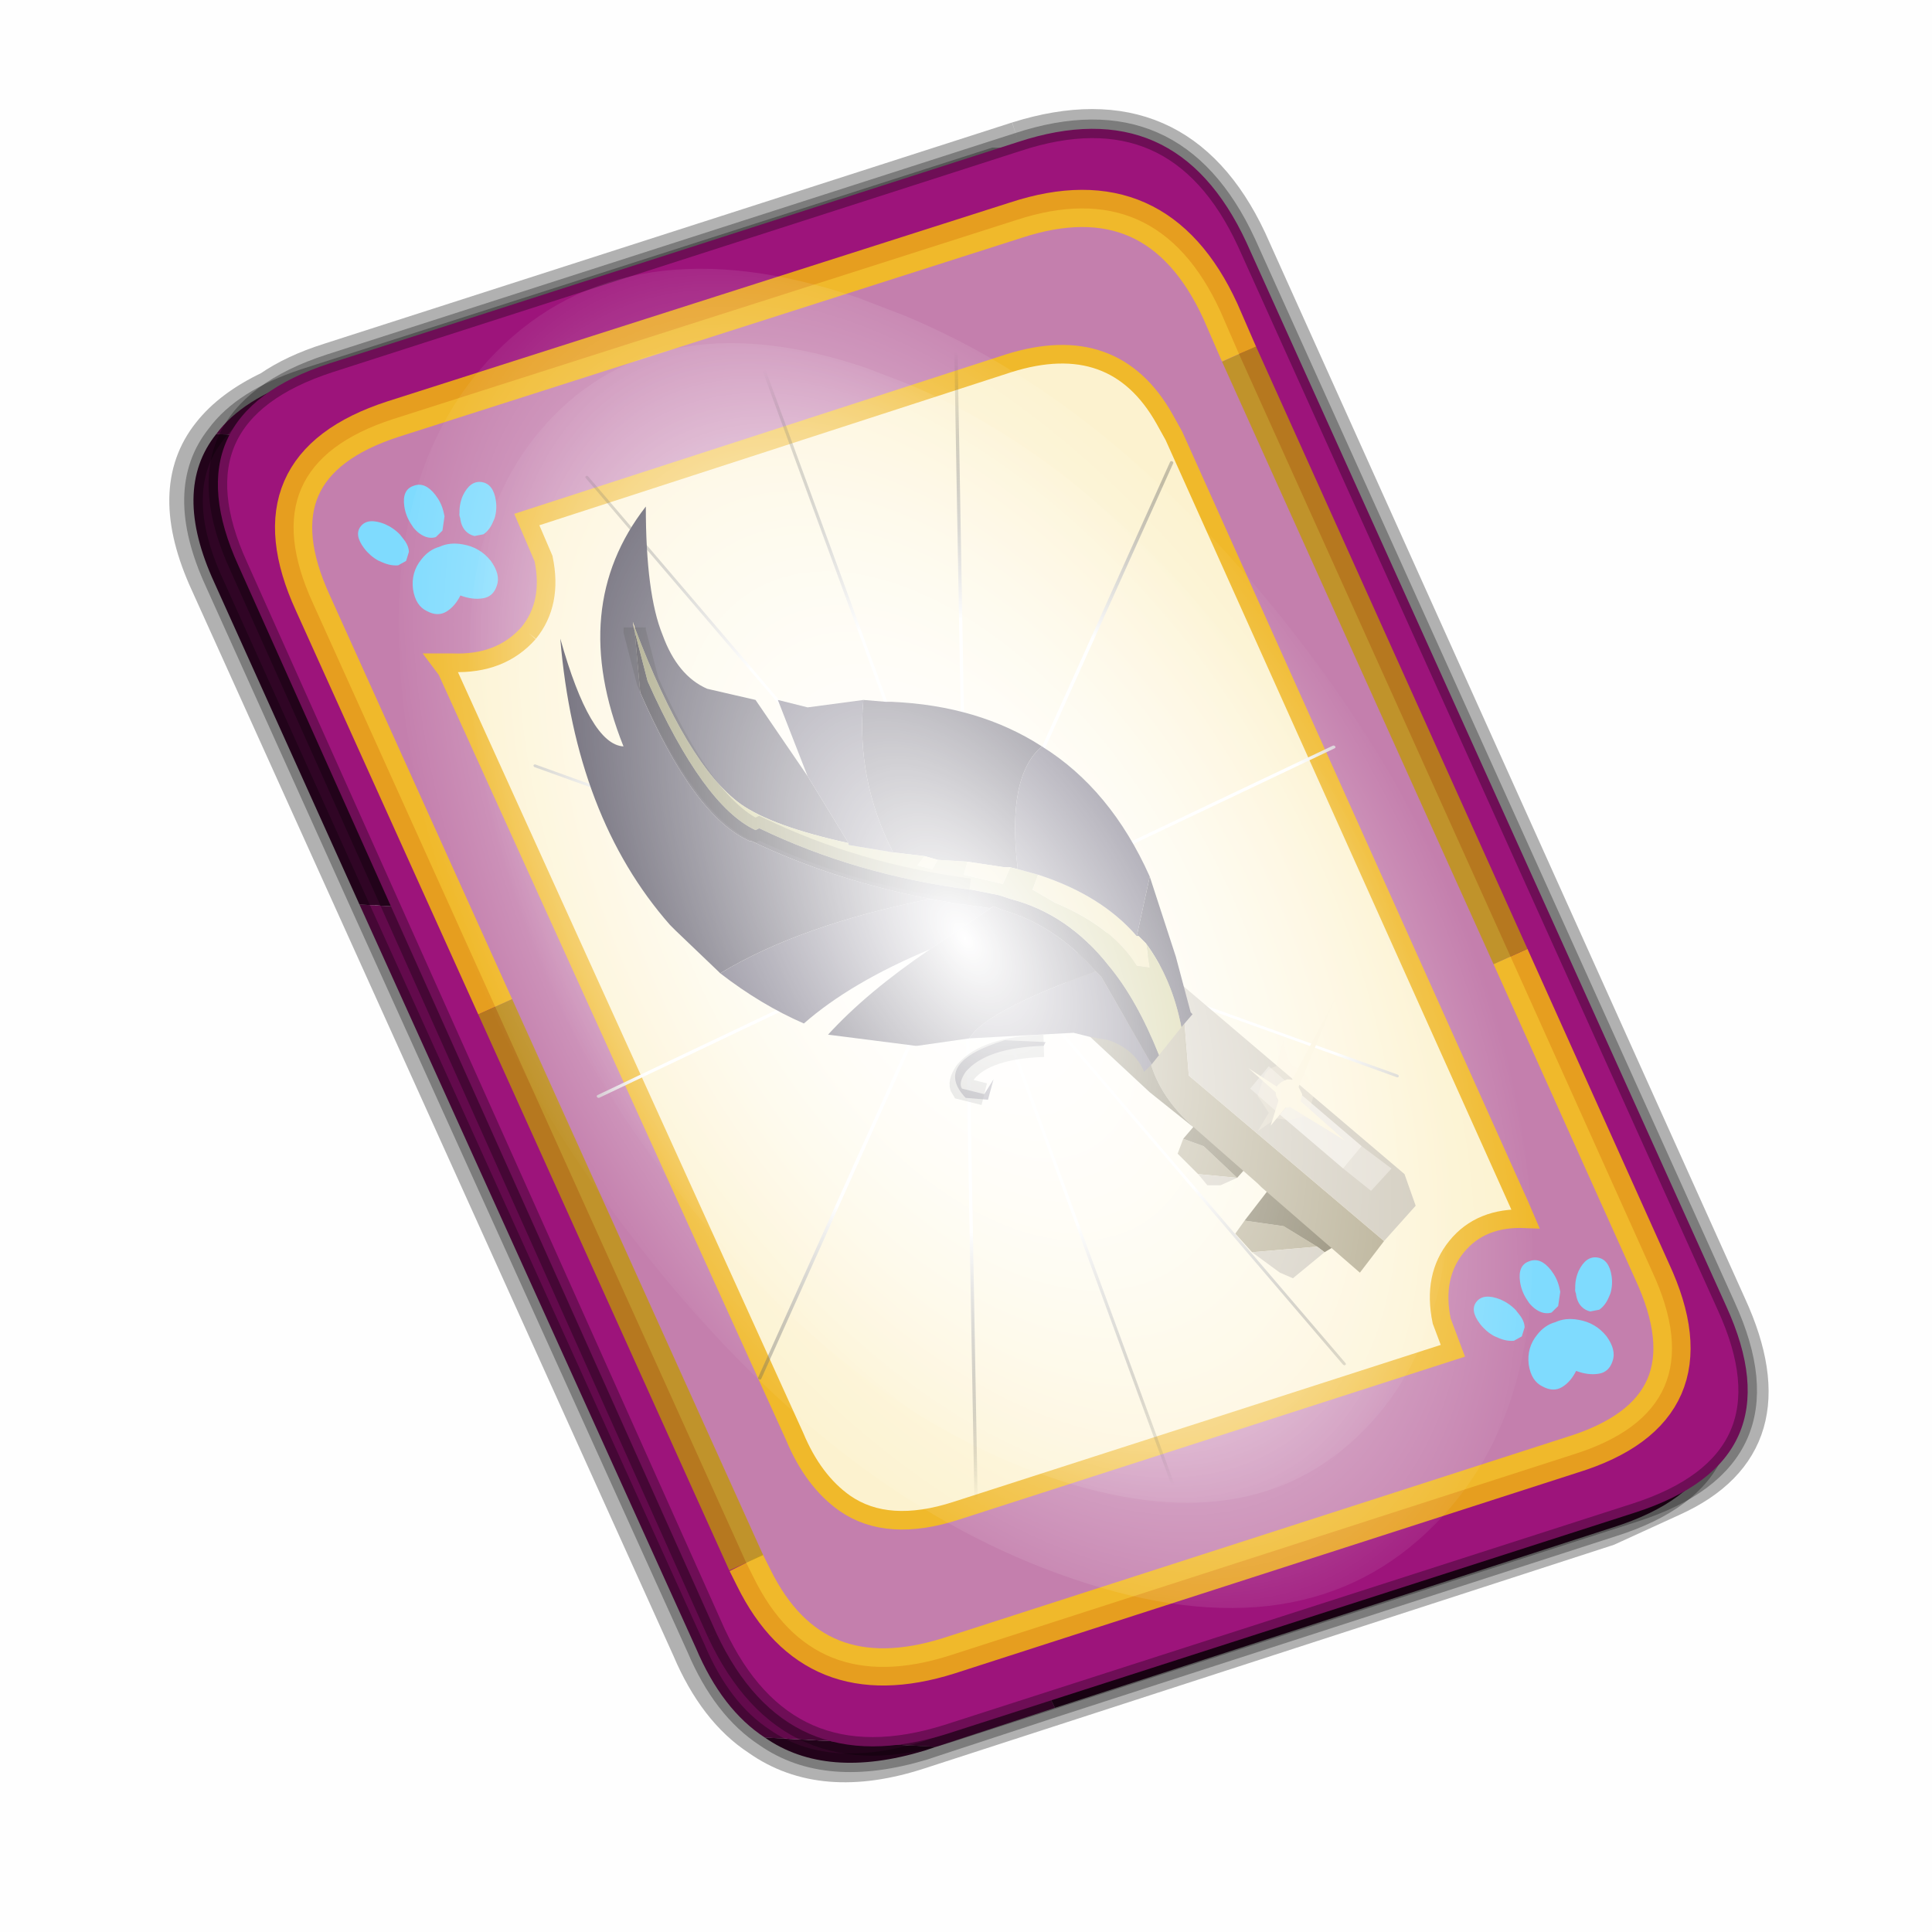
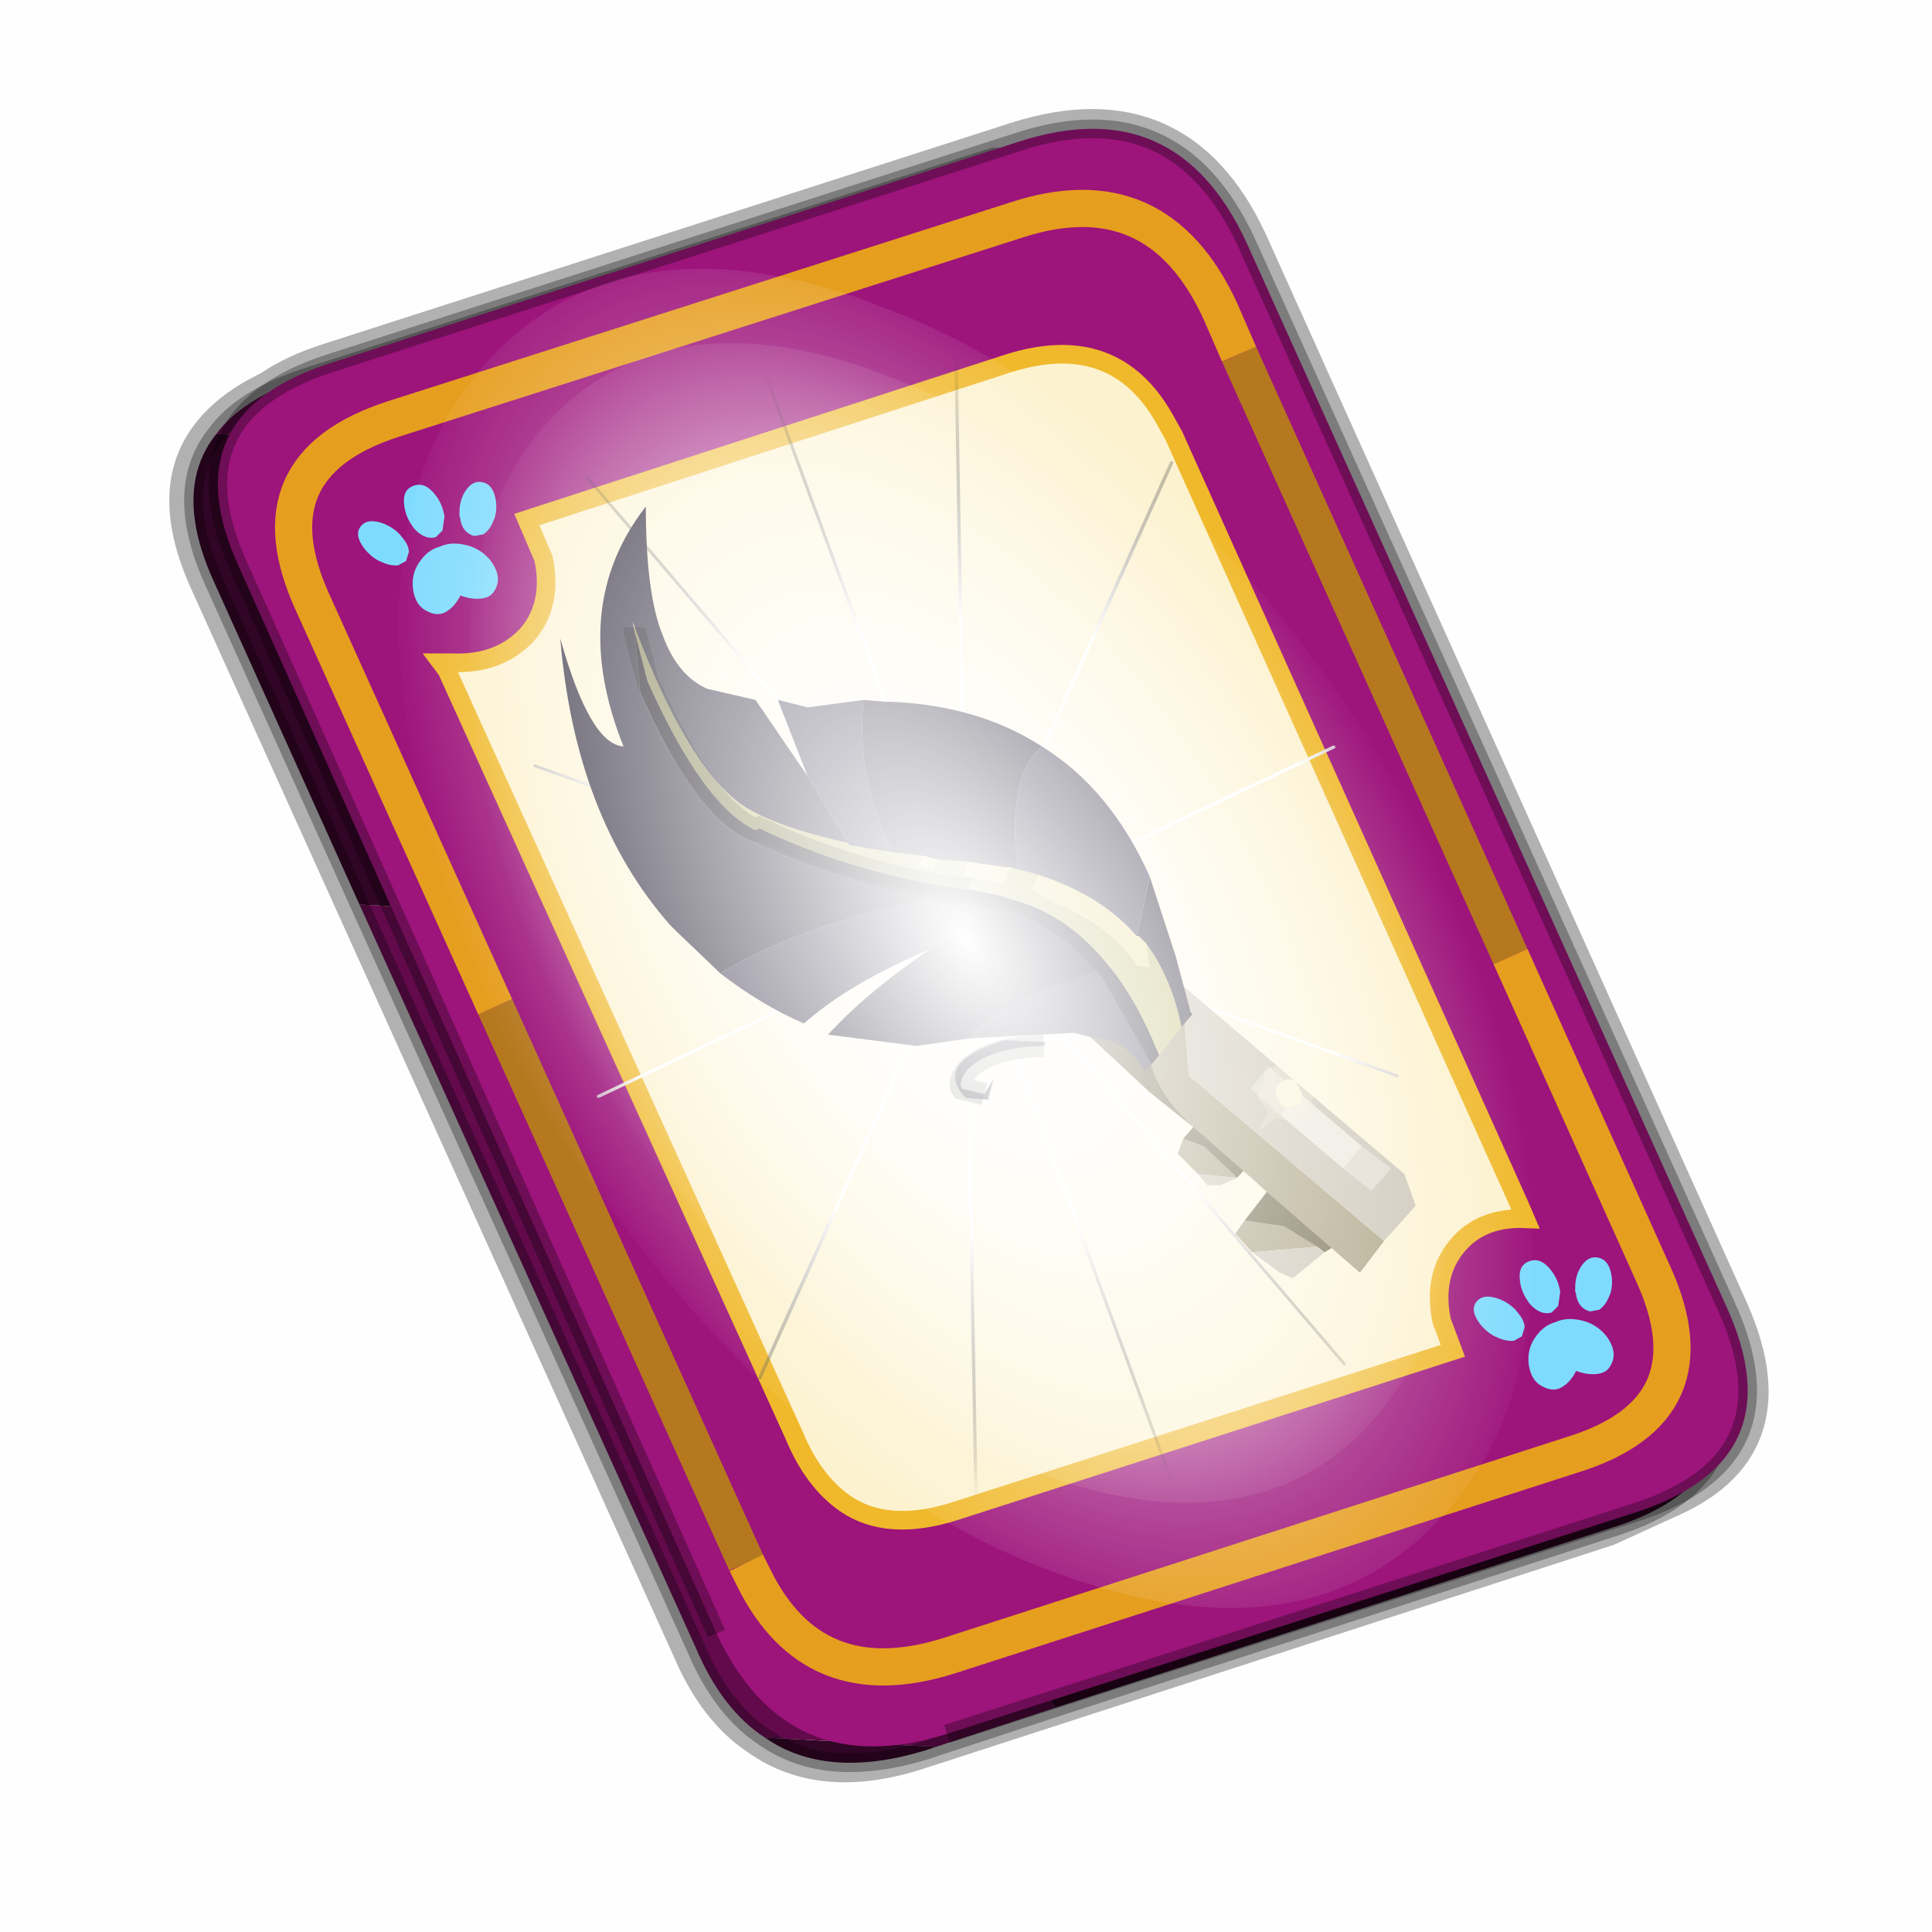
<svg xmlns="http://www.w3.org/2000/svg" xmlns:xlink="http://www.w3.org/1999/xlink" version="1.1" width="60px" height="60px" viewBox="0.0 0.0 60.0 60.0">
  <defs>
    <g id="c1">
      <path fill="#000000" fill-opacity="0.004" d="M0.0 0.0 L60.0 0.0 60.0 60.0 0.0 60.0 0.0 0.0" />
    </g>
    <g id="c2">
      <path fill="none" stroke="#000000" stroke-width="1.0" stroke-opacity="0.302" d="M22.3 0.35 Q26.6 -1.0 28.5 3.05 L41.4 31.7 Q43.1 35.4 39.9 36.85 L38.15 37.65 19.65 43.65 Q17.05 44.5 15.35 43.3 14.2 42.55 13.5 40.9 L0.55 12.25 Q-0.6 9.75 0.6 8.25 1.15 7.55 2.2 7.05 2.85 6.6 3.8 6.3 L22.3 0.35" />
      <path fill="#300525" stroke="none" d="M25.55 0.9 Q26.9 1.6 27.8 3.55 L40.7 32.15 Q42.6 36.3 38.3 37.65 L23.3 42.5 13.15 21.4 4.6 20.9 0.7 12.25 Q-0.45 9.75 0.75 8.25 L29.8 9.75 25.55 0.9 M20.1 43.55 L19.8 43.65 Q17.15 44.45 15.5 43.3 L20.1 43.55" />
      <path fill="#630a4c" stroke="none" d="M23.3 42.5 L20.1 43.55 15.5 43.3 Q14.35 42.55 13.65 40.9 L4.6 20.9 13.15 21.4 23.3 42.5 M0.75 8.25 Q1.45 7.3 3.1 6.75 L21.65 0.8 25.55 0.9 29.8 9.75 0.75 8.25" />
      <path fill="none" stroke="#000000" stroke-width="0.5" stroke-opacity="0.302" d="M25.55 0.9 Q26.9 1.6 27.8 3.55 L40.7 32.15 Q42.6 36.3 38.3 37.65 L23.3 42.5 20.1 43.55 19.8 43.65 Q17.15 44.45 15.5 43.3 14.35 42.55 13.65 40.9 L4.6 20.9 0.7 12.25 Q-0.45 9.75 0.75 8.25 1.45 7.3 3.1 6.75 L21.65 0.8 25.55 0.9" />
      <path fill="#9d147b" stroke="none" d="M14.2 40.5 L1.35 11.8 Q-0.5 7.75 3.8 6.35 L22.3 0.4 Q26.55 -1.0 28.45 3.1 L41.35 31.7 Q43.25 35.85 38.9 37.25 L20.4 43.2 Q16.1 44.55 14.2 40.5" />
-       <path fill="none" stroke="#000000" stroke-width="0.5" stroke-opacity="0.302" d="M14.2 40.5 L1.35 11.8 Q-0.5 7.75 3.8 6.35 L22.3 0.4 Q26.55 -1.0 28.45 3.1 L41.35 31.7 Q43.25 35.85 38.9 37.25 L20.4 43.2 Q16.1 44.55 14.2 40.5" />
+       <path fill="none" stroke="#000000" stroke-width="0.5" stroke-opacity="0.302" d="M14.2 40.5 L1.35 11.8 Q-0.5 7.75 3.8 6.35 L22.3 0.4 Q26.55 -1.0 28.45 3.1 L41.35 31.7 Q43.25 35.85 38.9 37.25 L20.4 43.2 " />
      <path fill="#fcf2cf" stroke="none" d="M9.15 13.6 Q9.8 12.8 9.55 11.6 L9.1 10.55 22.05 6.35 Q24.9 5.45 26.25 7.85 L26.5 8.3 35.8 29.0 35.95 29.35 Q34.75 29.3 34.1 30.1 33.45 30.9 33.7 32.1 L34.0 32.9 20.65 37.2 Q18.8 37.8 17.65 37.0 16.8 36.4 16.3 35.2 L6.95 14.6 6.8 14.4 7.1 14.4 Q8.4 14.45 9.15 13.6" />
-       <path fill="#c47fad" stroke="none" d="M8.25 23.65 L3.35 12.8 Q1.65 9.1 5.5 7.85 L22.25 2.5 Q26.05 1.25 27.75 4.95 L28.25 6.1 35.55 22.3 39.35 30.75 Q41.1 34.5 37.2 35.7 L20.45 41.1 Q16.8 42.25 15.2 39.0 L15.0 38.6 8.25 23.65 M9.15 13.6 Q8.4 14.45 7.1 14.4 L6.8 14.4 6.95 14.6 16.3 35.2 Q16.8 36.4 17.65 37.0 18.8 37.8 20.65 37.2 L34.0 32.9 33.7 32.1 Q33.45 30.9 34.1 30.1 34.75 29.3 35.95 29.35 L35.8 29.0 26.5 8.3 26.25 7.85 Q24.9 5.45 22.05 6.35 L9.1 10.55 9.55 11.6 Q9.8 12.8 9.15 13.6" />
      <path fill="none" stroke="#ffcc00" stroke-width="1.0" stroke-opacity="0.749" d="M8.25 23.65 L3.35 12.8 Q1.65 9.1 5.5 7.85 L22.25 2.5 Q26.05 1.25 27.75 4.95 L28.25 6.1 M35.55 22.3 L39.35 30.75 Q41.1 34.5 37.2 35.7 L20.45 41.1 Q16.8 42.25 15.2 39.0 L15.0 38.6" />
      <path fill="none" stroke="#bf9900" stroke-width="1.0" stroke-opacity="0.749" d="M28.25 6.1 L35.55 22.3 M15.0 38.6 L8.25 23.65" />
      <path fill="none" stroke="#f0b92b" stroke-width="0.5" d="M9.15 13.6 Q9.8 12.8 9.55 11.6 L9.1 10.55 22.05 6.35 Q24.9 5.45 26.25 7.85 L26.5 8.3 35.8 29.0 35.95 29.35 Q34.75 29.3 34.1 30.1 33.45 30.9 33.7 32.1 L34.0 32.9 20.65 37.2 Q18.8 37.8 17.65 37.0 16.8 36.4 16.3 35.2 L6.95 14.6 6.8 14.4 7.1 14.4 Q8.4 14.45 9.15 13.6" />
    </g>
    <g id="c3">
      <path fill="#7fdbfe" stroke="none" d="M10.75 4.9 Q10.75 4.6 10.9 4.35 11.25 3.45 11.95 2.75 13.3 1.5 14.35 2.1 15.4 2.7 14.95 4.45 14.7 5.4 14.1 6.15 L13.75 6.5 Q13.1 7.15 12.35 7.35 L11.4 7.2 Q10.95 6.9 10.75 6.4 10.5 5.75 10.75 4.9 M7.5 5.9 Q7.0 5.85 6.6 5.5 6.05 5.0 5.8 4.15 L5.7 3.6 Q5.55 2.65 5.8 1.7 6.25 0.0 7.5 0.0 L7.6 0.0 Q8.85 0.0 9.3 1.7 9.55 2.65 9.4 3.6 L9.3 4.15 8.5 5.5 7.6 5.9 7.5 5.9 M4.35 4.9 Q4.6 5.75 4.35 6.4 L3.7 7.2 2.75 7.35 Q2.0 7.15 1.35 6.5 L1.0 6.15 Q0.4 5.4 0.15 4.45 -0.3 2.7 0.75 2.1 1.8 1.5 3.15 2.75 3.85 3.45 4.2 4.35 L4.35 4.9 M5.5 13.7 Q4.45 13.9 3.65 12.95 2.75 12.0 3.2 10.25 3.7 8.5 5.25 7.6 6.4 6.9 7.55 7.0 8.75 6.9 9.9 7.6 11.45 8.5 11.95 10.25 12.35 12.0 11.5 12.95 10.7 13.9 9.65 13.7 8.55 13.5 7.55 12.6 6.55 13.5 5.5 13.7" />
    </g>
    <g id="c4">
      <g>
        <use transform="matrix(1.0,0.0,0.0,1.0,0.0,0.0)" xlink:href="#c3" />
      </g>
    </g>
    <radialGradient gradientUnits="userSpaceOnUse" r="819.2" cx="0" cy="0" spreadMethod="pad" gradientTransform="matrix(0.091,0.0,0.0,0.091,0.6,3.4)" id="gradient1">
      <stop offset="0.0" stop-color="#ffffff" />
      <stop offset="1.0" stop-color="#ffffff" stop-opacity="0.0" />
    </radialGradient>
    <g id="c5">
      <path stroke="none" fill="url(#gradient1)" d="M36.65 -54.65 Q60.05 -42.0 69.75 -17.95 80.55 8.9 68.0 34.1 55.45 59.35 26.8 68.2 -1.8 77.05 -29.7 64.3 -57.6 51.6 -68.45 24.75 -79.3 -2.05 -66.75 -27.25 L-66.7 -27.3 Q-54.1 -52.5 -25.5 -61.4 3.1 -70.2 31.0 -57.5 L36.65 -54.65" />
    </g>
    <g id="c6">
      <g>
        <use transform="matrix(1.0,0.0,0.0,1.0,0.0,0.0)" xlink:href="#c5" />
      </g>
    </g>
    <radialGradient gradientUnits="userSpaceOnUse" r="819.2" cx="0" cy="0" spreadMethod="pad" gradientTransform="matrix(0.209,0.0,0.0,0.177,67.15,107.2)" id="gradient2">
      <stop offset="0.357" stop-color="#ffffff" />
      <stop offset="0.671" stop-opacity="0.0" />
    </radialGradient>
    <g id="c7">
      <path fill="none" stroke-linejoin="round" stroke-linecap="round" stroke="url(#gradient2)" stroke-width="0.5" d="M136.55 165.8 L68.6 106.0 68.4 106.0 118.25 201.5 M68.2 105.7 L68.25 105.8 68.25 105.75 68.2 105.7 0.0 45.7 M68.25 105.8 L68.3 105.85 68.3 105.8 68.25 105.75 49.95 0.05 M0.05 97.7 L68.15 105.95 68.25 105.85 68.25 105.8 M68.3 105.85 L68.25 105.85 68.3 106.0 68.3 105.85 68.3 105.8 68.35 105.8 68.3 105.8 86.6 18.35 M50.0 193.2 L68.3 106.0 68.15 105.95 18.25 151.55 M68.4 106.0 L68.3 106.0 86.55 211.5 M68.4 106.0 L68.3 105.85 M68.6 106.0 L68.35 105.8 118.25 60.15 M136.6 114.25 L68.6 106.0 M68.2 105.7 L18.25 10.05" />
    </g>
    <g id="c8">
      <g>
        <use transform="matrix(1.0,0.0,0.0,1.0,0.0,0.0)" xlink:href="#c7" />
      </g>
    </g>
    <g id="c9">
      <path fill="#aaa080" stroke="none" d="M28.2 28.25 L27.3 27.4 26.75 27.2 26.6 27.6 27.15 28.15 28.2 28.25 M28.4 29.4 L28.15 29.75 28.6 30.25 30.35 30.1 29.45 29.55 28.4 29.4" />
      <path fill="#71684a" stroke="none" d="M26.75 27.2 L27.3 27.4 28.2 28.25 28.6 27.8 28.65 27.7 28.65 27.6 27.45 26.45 27.35 26.5 26.75 27.2 M30.55 30.25 L30.8 30.1 31.0 29.85 29.5 28.4 29.25 28.3 28.4 29.4 29.45 29.55 30.35 30.1 30.55 30.25" />
      <path fill="#cbc4b4" stroke="none" d="M28.2 28.25 L27.15 28.15 27.4 28.45 27.75 28.45 28.2 28.25 M28.6 30.25 L29.35 30.8 29.7 30.95 30.55 30.25 30.35 30.1 28.6 30.25" />
      <path fill="none" stroke="#130f12" stroke-width="1.0" stroke-opacity="0.4" d="M28.65 27.7 L28.6 27.8" />
      <path fill="#aaa080" stroke="none" d="M23.95 22.15 L25.8 24.85 Q26.0 26.0 27.1 26.95 L28.75 28.4 28.85 28.5 31.5 30.8 32.15 29.95 26.9 25.5 26.7 23.05 24.95 21.5 23.95 22.15" />
      <path fill="#cbc4b4" stroke="none" d="M26.7 23.05 L26.9 25.5 32.15 29.95 33.0 29.0 32.7 28.15 26.7 23.05" />
      <path fill="#71684a" stroke="none" d="M27.1 26.95 Q26.0 26.0 25.8 24.85 L23.95 22.15 23.2 23.95 23.7 23.95 25.85 25.95 27.1 26.95" />
      <path fill="#ede8de" fill-opacity="0.6" d="M31.55 27.4 L31.05 28.0 31.8 28.6 32.35 28.0 31.55 27.4 M29.35 26.55 L29.85 25.95 29.05 25.25 28.55 25.85 29.35 26.55" />
      <path fill="#ede8de" stroke="none" d="M31.05 28.0 L31.55 27.4 29.85 25.95 29.35 26.55 31.05 28.0" />
      <path fill="#fcf3d8" fill-opacity="0.302" d="M29.05 26.5 L28.75 26.05 28.95 25.45 Q29.05 25.3 29.25 25.25 L29.45 24.55 Q29.5 25.05 29.7 25.25 L30.0 25.4 30.3 25.9 30.15 26.4 30.1 26.45 30.25 26.7 30.0 26.6 29.6 26.7 29.25 26.65 28.75 27.0 29.05 26.5 M29.25 26.05 L29.35 26.25 Q29.45 26.4 29.6 26.35 L29.9 26.25 29.95 26.0 29.8 25.7 Q29.75 25.6 29.55 25.6 29.4 25.65 29.3 25.75 29.2 25.85 29.25 26.05" />
      <path fill="#fcf3d8" stroke="none" d="M29.25 26.05 Q29.2 25.85 29.3 25.75 29.4 25.65 29.55 25.6 29.75 25.6 29.8 25.7 L29.95 26.0 29.9 26.25 29.6 26.35 Q29.45 26.4 29.35 26.25 L29.25 26.05" />
-       <path fill="#fcf3d8" stroke="none" d="M29.5 25.95 L28.5 25.3 29.35 26.05 29.1 26.85 29.55 26.3 31.1 27.25 29.75 26.05 30.85 23.4 29.5 25.95" />
      <path fill="#403c4d" stroke="none" d="M16.65 17.45 L15.25 15.4 13.95 15.1 Q13.15 14.75 12.75 13.65 12.3 12.55 12.3 10.2 10.2 12.9 11.7 16.65 10.8 16.6 10.0 13.75 10.4 18.55 12.95 21.45 L13.1 21.6 14.25 22.7 14.3 22.75 Q16.45 21.45 19.95 20.75 17.35 20.25 15.15 19.2 L15.1 19.2 Q13.6 18.55 12.15 15.2 L12.0 13.55 11.95 13.3 12.0 13.45 Q13.4 17.15 14.85 18.2 15.7 18.8 17.75 19.25 L16.65 17.45 M19.95 22.1 Q18.25 23.25 17.2 24.4 L19.55 24.7 19.6 24.7 21.0 24.5 Q21.45 23.75 24.4 22.7 23.3 21.45 21.9 21.05 L21.65 20.95 19.95 22.1 M26.7 24.2 L27.0 23.85 26.95 23.8 26.55 22.3 25.85 20.15 25.5 21.75 25.55 21.75 25.75 21.95 Q26.45 22.9 26.7 24.2 M22.95 16.65 Q21.25 15.55 18.9 15.45 L18.75 15.45 18.15 15.4 Q17.95 17.55 18.95 19.5 L19.8 19.6 20.15 19.7 20.95 19.75 21.95 19.9 22.1 19.9 22.3 19.95 Q22.0 17.45 22.95 16.65" />
      <path fill="#2c2835" stroke="none" d="M25.9 25.2 L26.1 24.95 Q25.5 23.45 24.75 22.55 23.65 21.15 22.1 20.75 L21.8 20.65 21.05 20.5 21.0 20.5 Q17.95 20.1 15.35 18.85 L15.25 18.9 Q13.85 18.25 12.35 14.9 L12.0 13.55 12.15 15.2 Q13.6 18.55 15.1 19.2 L15.15 19.2 Q17.35 20.25 19.95 20.75 L20.8 20.9 20.85 20.9 21.55 21.0 21.65 20.95 21.9 21.05 Q23.3 21.45 24.4 22.7 L24.55 22.85 25.9 25.2" />
      <path fill="#c6c280" stroke="none" d="M26.1 24.95 L26.7 24.2 Q26.45 22.9 25.75 21.95 L25.85 22.6 25.5 22.55 Q24.85 21.5 23.3 20.85 L22.7 20.5 22.85 20.1 22.3 19.95 22.1 19.9 21.9 20.35 20.85 20.1 20.95 19.75 20.15 19.7 20.0 19.95 19.6 19.85 19.8 19.6 18.95 19.5 17.75 19.3 17.75 19.25 Q15.7 18.8 14.85 18.2 13.4 17.15 12.0 13.45 L12.0 13.55 12.35 14.9 Q13.85 18.25 15.25 18.9 L15.35 18.85 Q17.95 20.1 21.0 20.5 L21.05 20.5 21.8 20.65 22.1 20.75 Q23.65 21.15 24.75 22.55 25.5 23.45 26.1 24.95" />
      <path fill="#fde78c" stroke="none" d="M12.0 13.45 L11.95 13.3 12.0 13.55 12.0 13.45" />
      <path fill="#eddfa2" stroke="none" d="M20.15 19.7 L19.8 19.6 19.6 19.85 20.0 19.95 20.15 19.7 M20.95 19.75 L20.85 20.1 21.9 20.35 22.1 19.9 21.95 19.9 20.95 19.75 M22.85 20.1 L22.7 20.5 23.3 20.85 Q24.85 21.5 25.5 22.55 L25.85 22.6 25.75 21.95 25.55 21.75 25.5 21.75 Q24.55 20.65 22.85 20.1" />
      <path fill="#524d62" stroke="none" d="M14.3 22.75 Q15.4 23.6 16.55 24.1 17.8 23.0 19.95 22.1 L21.65 20.95 21.55 21.0 20.85 20.9 20.8 20.9 19.95 20.75 Q16.45 21.45 14.3 22.75 M21.0 24.5 L23.8 24.35 24.2 24.45 24.75 24.55 Q25.45 24.8 25.7 25.4 L25.9 25.2 24.55 22.85 24.4 22.7 Q21.45 23.75 21.0 24.5 M25.85 20.15 Q24.8 17.8 22.95 16.65 22.0 17.45 22.3 19.95 L22.85 20.1 Q24.55 20.65 25.5 21.75 L25.85 20.15 M18.15 15.4 L16.65 15.6 15.85 15.4 16.65 17.45 17.75 19.25 17.75 19.3 18.95 19.5 Q17.95 17.55 18.15 15.4" />
      <path fill="none" stroke="#000000" stroke-width="0.6" stroke-opacity="0.302" d="M12.0 13.45 L12.0 13.55 12.35 14.9 Q13.85 18.25 15.25 18.9 L15.35 18.85 Q17.95 20.1 21.0 20.5" />
      <path fill="#524d62" stroke="none" d="M23.0 24.7 L23.05 24.6 21.95 24.55 Q20.0 25.15 20.9 26.1 L21.5 26.15 21.65 25.6 21.4 26.0 20.8 25.85 Q20.7 25.7 20.9 25.4 21.45 24.75 23.0 24.7" />
      <path fill="none" stroke="#000000" stroke-width="0.6" stroke-opacity="0.302" d="M21.4 26.0 L20.8 25.85 Q20.7 25.7 20.9 25.4 21.45 24.75 23.0 24.7" />
    </g>
    <g id="c10">
      <g>
        <use transform="matrix(1.0,0.0,0.0,1.0,0.0,0.0)" xlink:href="#c2" />
      </g>
      <g>
        <use transform="matrix(0.239,-0.087,0.1,0.234,34.25,31.15)" xlink:href="#c4" />
      </g>
      <g>
        <use transform="matrix(0.239,-0.087,0.1,0.234,4.25,10.3)" xlink:href="#c4" />
      </g>
      <g>
        <use transform="matrix(0.141,-0.038,0.111,0.226,20.25,20.65)" filter="url(#filter7)" xlink:href="#c6" />
      </g>
      <g>
        <use transform="matrix(-0.155,0.051,0.084,0.147,22.6,2.3)" filter="url(#filter8)" xlink:href="#c8" />
      </g>
      <g>
        <use transform="matrix(1.0,0.0,0.0,1.0,0.0,0.0)" xlink:href="#c9" />
      </g>
      <g>
        <use transform="matrix(0.163,-0.044,0.129,0.261,20.35,20.95)" filter="url(#filter10)" xlink:href="#c6" />
      </g>
    </g>
    <filter id="filter7">
      <feColorMatrix in="SourceGraphic" type="matrix" values="0.0 0.0 0.0 0.0 0.797 0.0 0.0 0.0 0.0 0.598 0.0 0.0 0.0 0.0 0.199 0.0 0.0 0.0 1.0 0.0" result="cxform" />
      <feComposite operator="in" in2="SourceGraphic" result="color-xform" />
    </filter>
    <filter id="filter8">
      <feColorMatrix in="SourceGraphic" type="matrix" values="0.0 0.0 0.0 0.0 0.996 0.0 0.0 0.0 0.0 0.996 0.0 0.0 0.0 0.0 0.996 0.0 0.0 0.0 1.0 0.0" result="cxform" />
      <feComposite operator="in" in2="SourceGraphic" result="color-xform" />
    </filter>
    <filter id="filter10">
      <feColorMatrix in="SourceGraphic" type="matrix" values="1.0 0.0 0.0 0.0 0.0 0.0 1.0 0.0 0.0 0.0 0.0 0.0 1.0 0.0 0.0 0.0 0.0 0.0 0.23 0.0" result="cxform" />
      <feComposite operator="in" in2="SourceGraphic" result="color-xform" />
    </filter>
  </defs>
  <g>
    <g>
      <use transform="matrix(1.0,0.0,0.0,1.0,0.0,0.0)" xlink:href="#c1" />
    </g>
    <g>
      <use transform="matrix(1.155,0.0,0.0,1.155,5.85,3.95)" xlink:href="#c10" />
    </g>
  </g>
</svg>